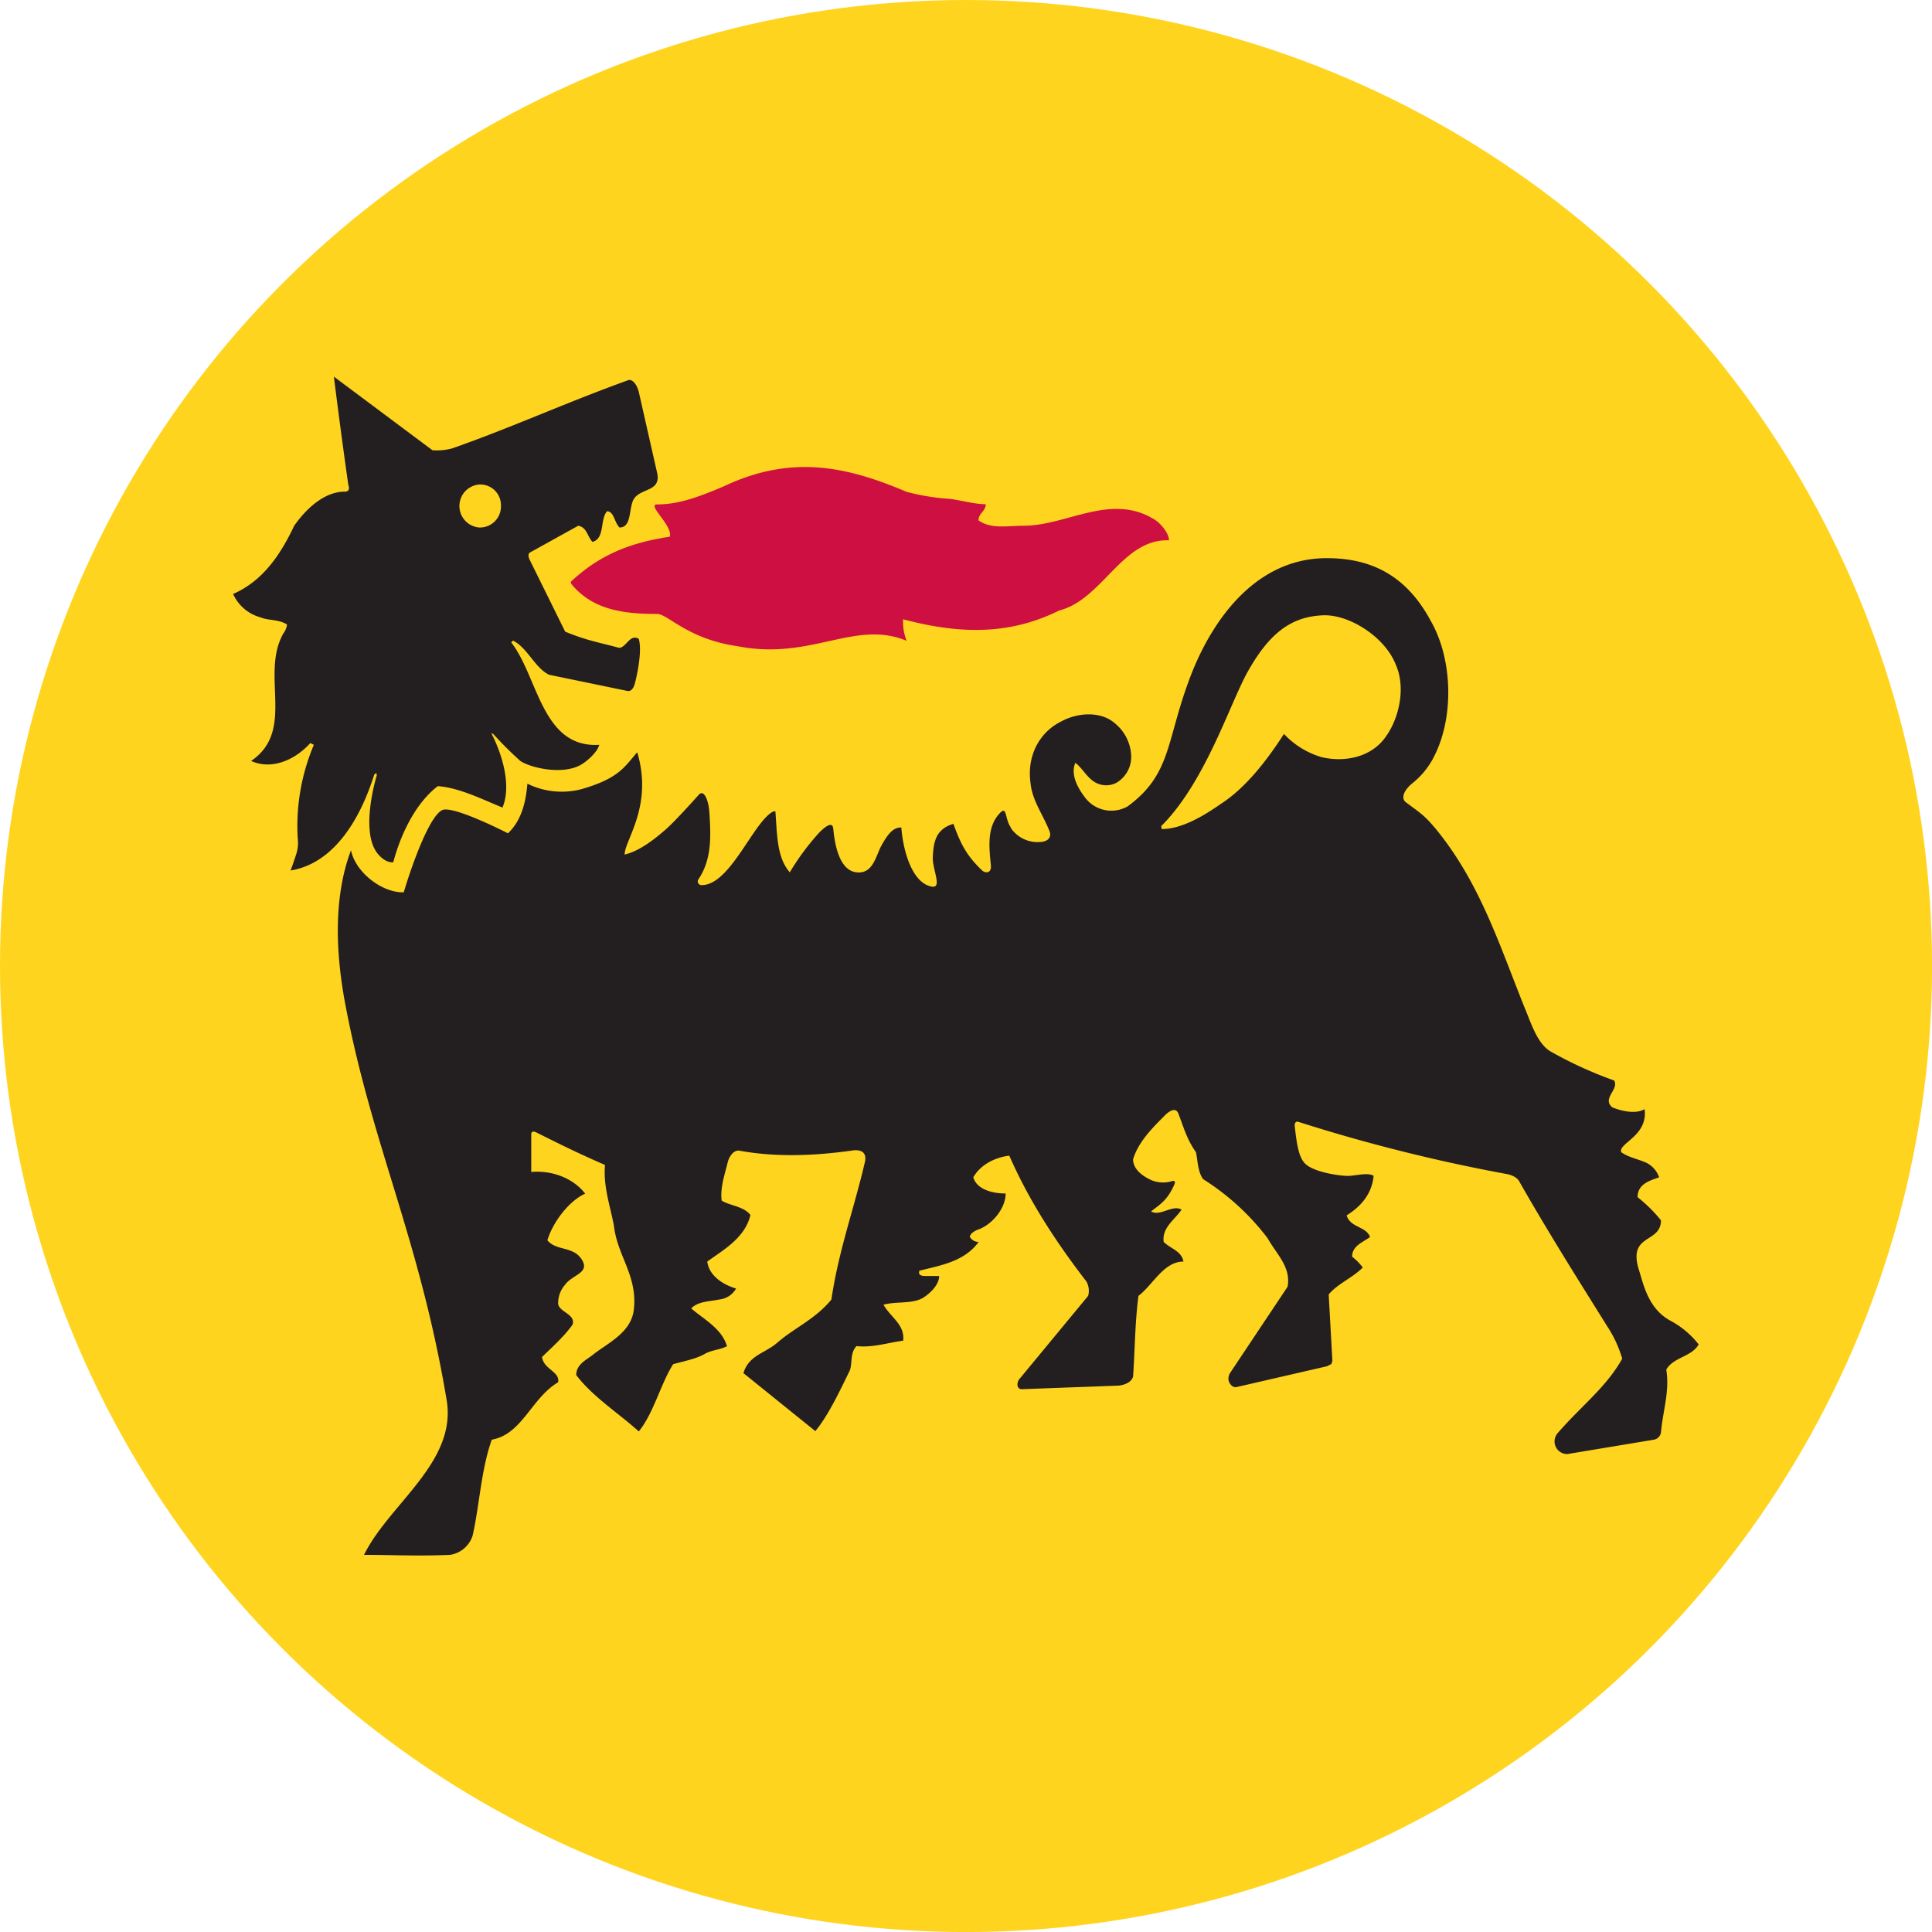
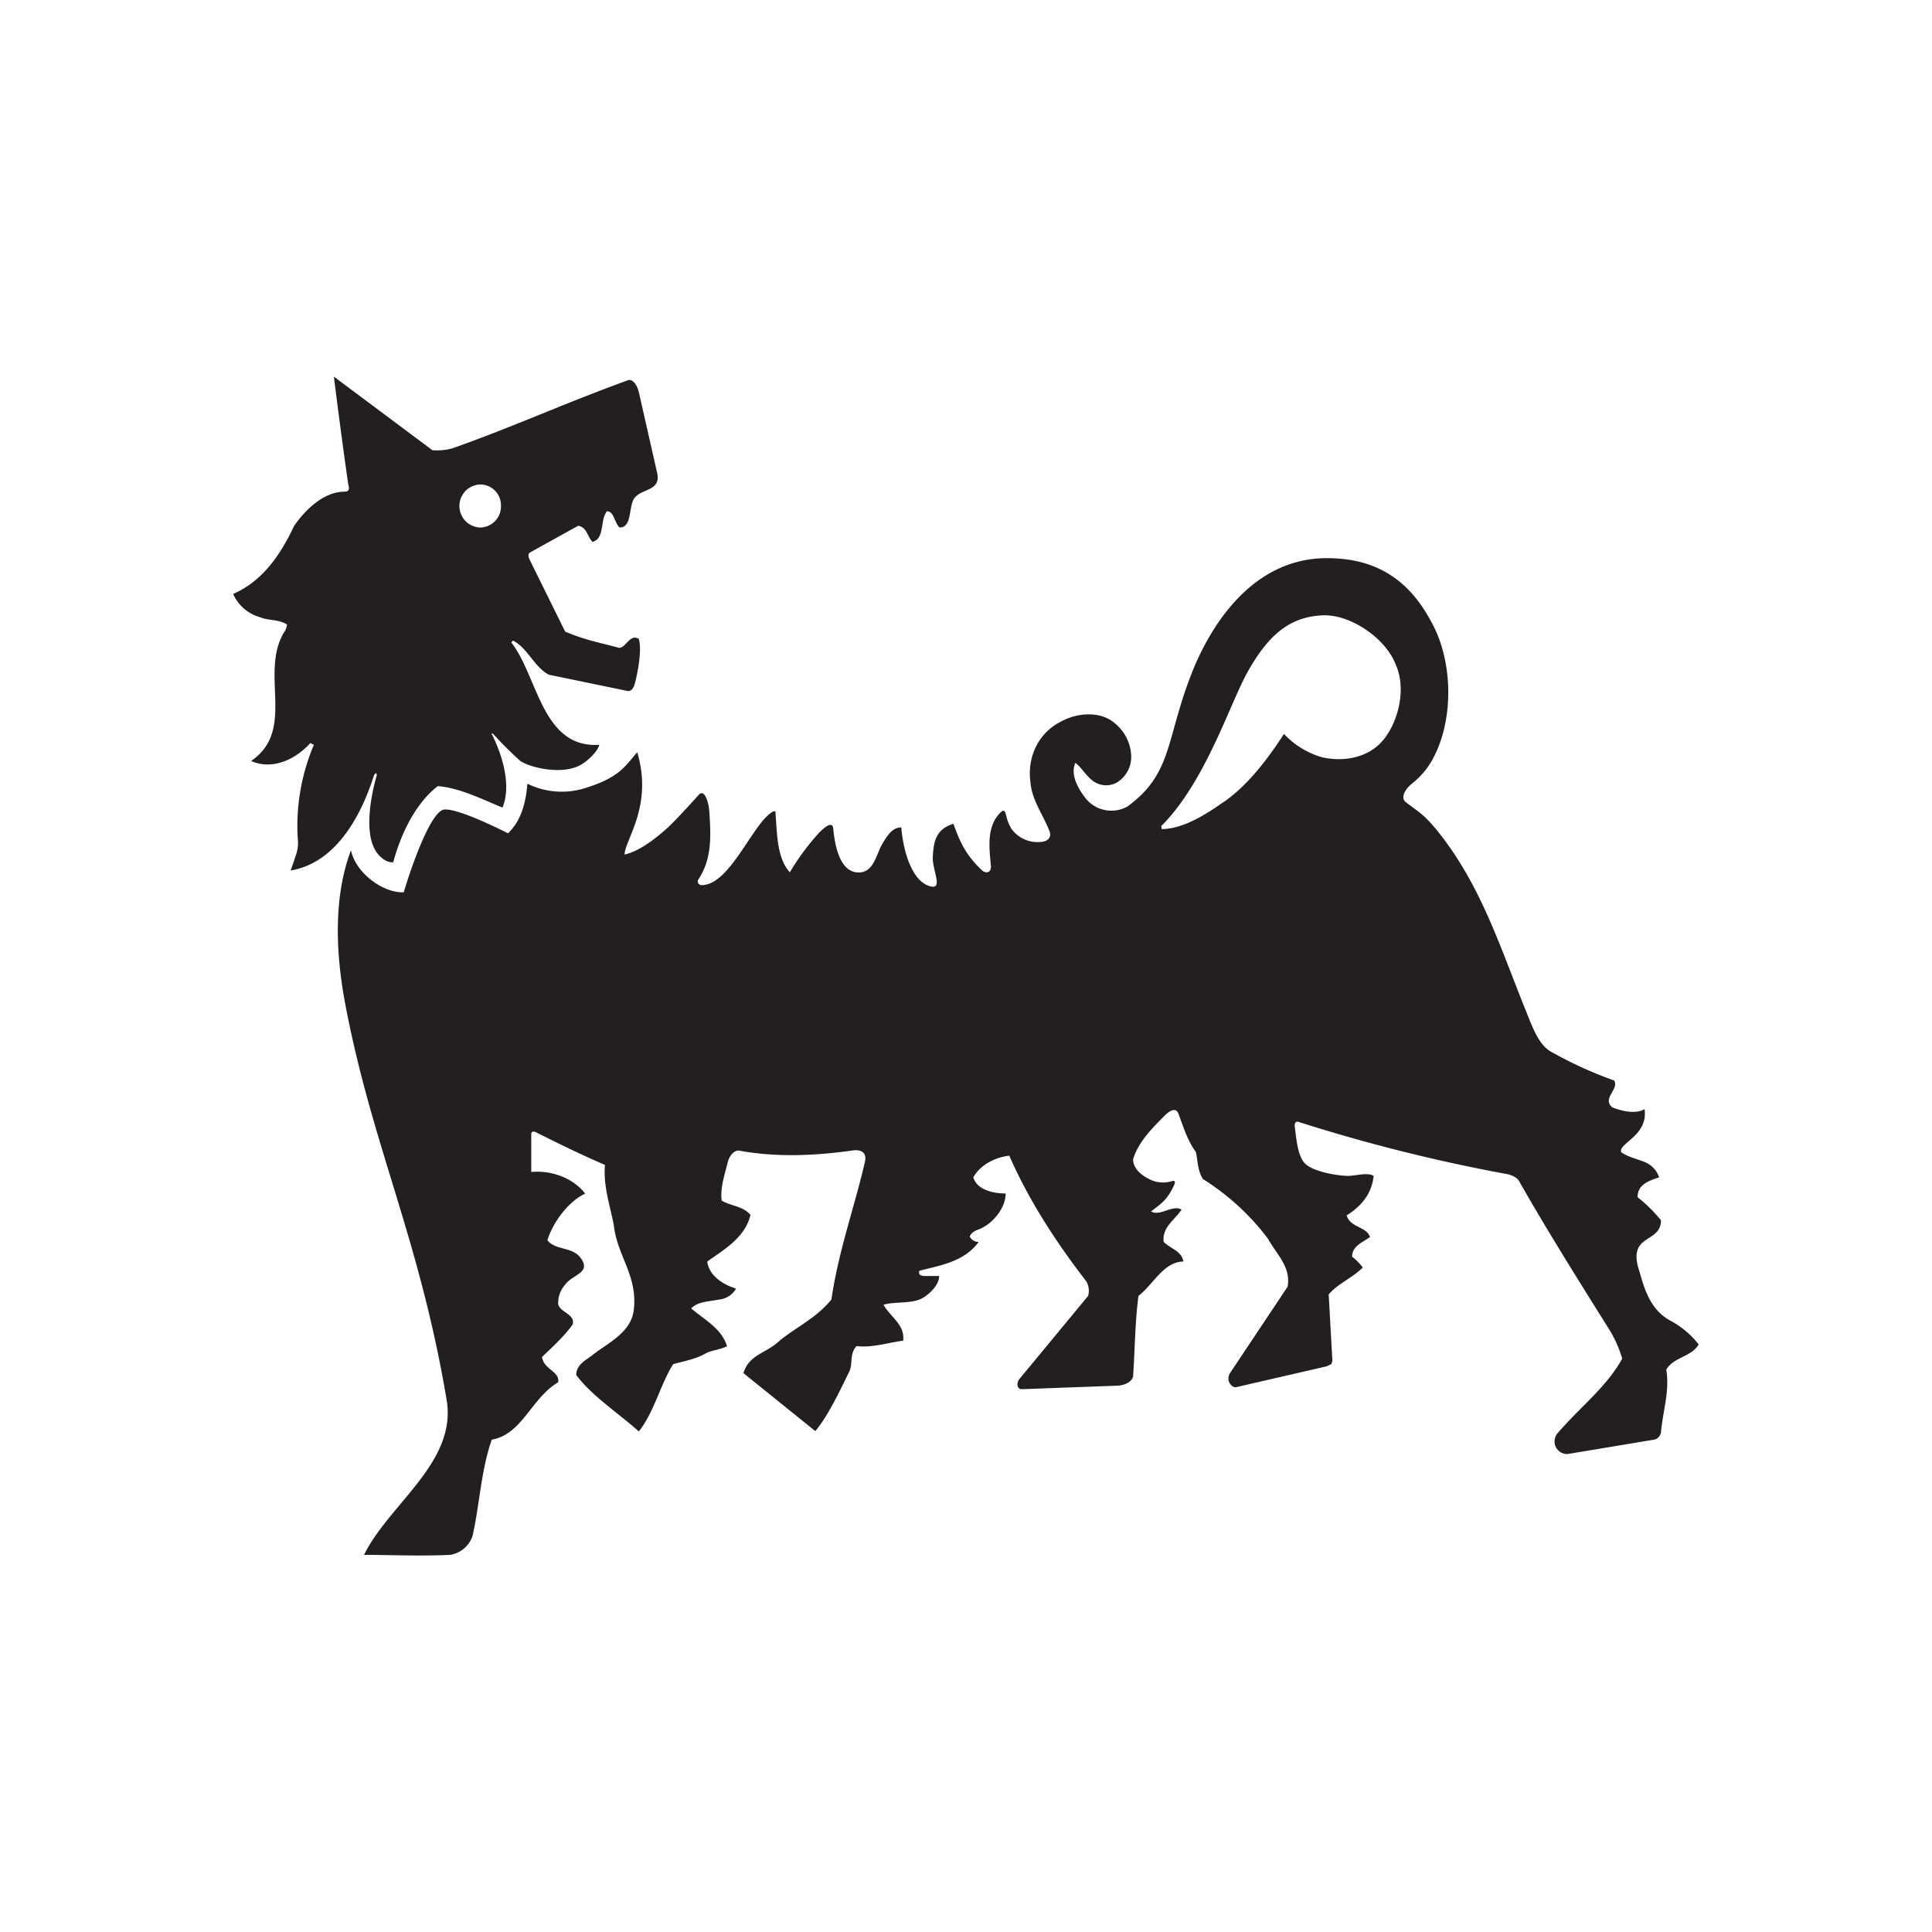
<svg xmlns="http://www.w3.org/2000/svg" id="BACKGROUND" viewBox="0 0 459.57 459.57">
  <defs>
    <style>.cls-1{fill:#ffd41f;}.cls-2{fill:#cd1041;}.cls-3{fill:#231f20;}</style>
  </defs>
-   <circle class="cls-1" cx="229.79" cy="229.79" r="229.79" />
-   <path class="cls-2" d="M278.06,128.48c0-1.72-2.14-4.26-3.84-5.14-10.25-6-20.53,1.72-30.77,1.72-3.86,0-7.71.86-10.69-1.28,0-1.72,1.72-2.15,1.72-3.84-2.55,0-5.58-.86-8.53-1.28A52.63,52.63,0,0,1,215.67,117c-14.11-6-27.32-9-43.55-1.29-5.14,2.14-10.25,4.28-15.81,4.28-2.56,0,3.84,5.12,3,7.68-8.55,1.3-16.23,3.85-23.5,10.69v.42c5.11,6.42,12.81,7.26,20.5,7.26,2.56,0,7.26,6,19.21,7.69,17.51,3.41,27.78-6.42,40.15-1.3a11.82,11.82,0,0,1-.84-5.12c14.54,3.87,26,3.42,37.17-2.11,10.25-2.59,14.95-17.11,26.06-16.67" />
  <path class="cls-3" d="M240.46,196.83c-1.46-2-.88-5.14-2.5-3.53-3.29,3.29-2.67,8.24-2.26,12.52.18,2.08-1.44,1.87-2.08,1.23-3.73-3.53-5.13-6.38-6.83-11.08-4.27,1.26-4.73,4.43-4.9,7.88-.15,2.94,2.34,7.49-.24,7.05-4.69-.82-6.83-8.53-7.25-14.07-1.69,0-2.94,1-4.85,4.52-1.28,2.56-2,6.58-5.82,6.15s-5.09-5.85-5.51-10.28c-.16-2.31-2.51,0-3.35.83a58.56,58.56,0,0,0-7,9.45c-3-3.41-3-8.52-3.42-14.51l-.42,0c-4.7,2.16-10.25,17.55-17.09,17.55a.88.88,0,0,1-.86-1.28c3.26-4.83,3.06-10.28,2.64-16.27-.12-1.95-1.07-5.36-2.44-4,0,0-5.61,6.31-7.89,8.28-2.06,1.8-6,5.14-9.81,6,0-3.41,6.83-11.53,3-24.33-3,3.41-4.27,6.18-13.2,8.76a18.52,18.52,0,0,1-12.93-1.28c-.31,3.81-1.19,8.57-4.62,11.8,0,0-11.8-6.08-15.22-5.64-3,.42-7.41,12.42-9.57,19.67-5.09.18-11.48-4.72-12.55-10-4.08,10.8-3.78,23.87-1.34,36.71,6.36,33.54,17.68,55.73,24.1,94.1,2.45,14.81-13.66,24.62-19.66,36.8,6.85,0,12.8.33,20.47,0a6.7,6.7,0,0,0,5.35-4.53c1.64-7.12,2-15.62,4.57-22.87,7.25-1.28,9.37-9.84,15.79-13.66.45-2.58-3.41-3-3.84-6,2.14-2.12,5.14-4.71,7.26-7.7.86-2.56-3.42-3-3.42-5.12a6.56,6.56,0,0,1,1.64-4.36c1.69-2.44,6.11-2.77,3.92-6.1-2.05-3.14-6-1.91-8.12-4.49,1.28-4.28,5.14-9.39,9-11.09-3-3.85-8.12-5.58-12.84-5.16v-8.93c0-1.19,1.3-.43,1.3-.43,6,3,10.26,5.1,16.24,7.69-.45,5.12,1.27,9.83,2.13,14.51.84,7.25,5.71,11.88,4.71,20.05-.69,5.44-6.37,7.89-9.78,10.64-1.43,1.16-3.9,2.2-3.9,4.77,3.83,5.11,10.17,9.15,14.88,13.42,3.54-4.33,5.19-11.31,8.18-16,3-.83,5.56-1.27,7.7-2.55,1.7-.86,3.42-.86,5.11-1.72-1.27-4.26-5.55-6.4-8.52-9,1.69-1.72,4.33-1.62,6.83-2.14a5.13,5.13,0,0,0,3.84-2.58c-3-.88-6.42-3-6.85-6.42,3.43-2.53,9-5.52,10.27-11.09-1.71-2.11-4.7-2.11-6.84-3.41-.42-3,.79-6.44,1.43-9.09.34-1.4,1.34-2.82,2.61-2.82,9,1.69,18.45,1.21,27,0,0,0,3.7-.77,3.06,2.59-2.57,11.11-6.32,21.32-8,32.85-3.84,4.71-9,6.85-12.83,10.24-3,2.59-6.82,3-8.1,7.27l17.1,13.79c3.08-3.63,6-9.94,8.11-14.22.83-1.7,0-4.25,1.7-6,3.83.44,7.69-.87,11.09-1.28.44-3.86-3-5.56-4.68-8.56,3-.85,6.82-.12,9.4-1.64,1.63-1,3.84-3.08,3.84-5.19h-3c-.83,0-2.13,0-1.69-1.26,5.11-1.3,10.69-2.17,14.09-6.85a2.34,2.34,0,0,1-2.12-1.26c.34-1.19,2.12-1.72,2.12-1.72,3.41-1.3,6.42-5.14,6.42-8.54-3,0-6.84-.88-7.7-3.85,1.72-3,5.14-4.73,8.56-5.15,4.69,10.7,11.09,20.52,18.33,29.91a4.5,4.5,0,0,1,.43,3.44l-16.23,19.64c-.84.86-.84,2.56.44,2.56l23.07-.85c1.65-.21,3-.86,3.41-2.14.44-6.4.44-12.82,1.28-19.21,3.44-2.61,6-8.16,10.7-8.16-.45-2.53-3-3-4.7-4.67-.44-3.43,2.54-5.15,4.25-7.68-2.13-1.28-5.11,1.7-7.25.42,2.14-1.7,3.84-2.56,5.54-6.41.44-1.05-.42-.84-.42-.84a7.12,7.12,0,0,1-5.54-.42c-2-1-3.86-2.58-3.86-4.72,1.28-4.26,4.76-7.62,7.74-10.62,1.21-1.12,2.43-1.63,3-.35,1.31,3.44,2.08,6.28,4.22,9.28.43,2.11.43,4.66,1.7,6.41a58.07,58.07,0,0,1,15.37,14.09c2.14,3.84,5.58,6.83,4.72,11.5l-13.68,20.52a2.51,2.51,0,0,0-.34,1.84c.15.65.94,1.73,1.87,1.51L315.63,325l1.07-.53.24-.74-.88-15.82c2.14-2.56,5.57-3.87,8.11-6.4a13.25,13.25,0,0,0-2.54-2.58c0-2.58,2.54-3.41,4.26-4.67-.87-2.58-4.69-2.17-5.56-5.16,3.42-2.11,6-5.11,6.42-9.39-1.27-.87-4.18-.07-5.88,0s-8.38-.77-10.5-3c-1.63-1.71-2-5.54-2.41-9,0,0,0-1.11.86-.86a403.94,403.94,0,0,0,49.53,12.41s2.23.34,3,1.7c6.83,12,13.67,22.85,21,34.59a28,28,0,0,1,3.53,7.65c-3.85,6.86-9.77,11.24-15.33,17.68a3,3,0,0,0,2.3,5l20.52-3.41a2.07,2.07,0,0,0,1.73-1.75c.44-5.08,2.11-9.78,1.26-14.92,1.71-3,6-3,7.71-6a21.27,21.27,0,0,0-6.79-5.68c-5.15-2.82-6.31-8.44-7.41-12-2.77-8.77,5.23-6.25,5.23-11.84a34.84,34.84,0,0,0-5.56-5.5c0-3,2.56-3.86,5.12-4.72a6,6,0,0,0-3-3.45c-1.72-.83-4.27-1.28-6-2.52-.84-2.14,6.42-3.84,5.54-10.26-2.12,1.28-5.54.44-7.67-.42-2.57-2.14,1.69-4.28.43-6.39A95.84,95.84,0,0,1,369,250.2c-3.33-1.79-4.87-7.07-6.41-10.69-6-14.94-10.68-29.88-21.35-42.69-2.56-3-3.42-3.44-6.84-6-1.1-.84-.68-2.68,1.62-4.55a18.89,18.89,0,0,0,5.22-6.55c4.7-9.39,4.25-23.06-.89-32-5.95-11.12-14.5-14.95-24.76-14.95-15.78,0-26,12.81-31.59,26.06-6.84,16.65-4.72,24.89-15.79,33a7.83,7.83,0,0,1-9.87-1.82c-1.69-2.13-3.83-5.56-2.55-8.55,1.29.86,2.59,3.15,4.19,4.3a5.31,5.31,0,0,0,5.65.41,7.16,7.16,0,0,0,3.45-6.39,10.53,10.53,0,0,0-3.87-7.72c-3.42-3-9-2.55-12.84-.41-5.11,2.55-8.11,8.09-7.25,14.52.42,4.28,2.8,7.24,4.52,11.51.47,1.17,0,2.41-2,2.59a7.69,7.69,0,0,1-7.26-3.42M126,131.46l11.55-6.4c2.12.42,2.12,2.54,3.39,3.85,3-.87,1.72-5.15,3.43-7.29,1.71,0,1.71,2.58,3,3.86,3,0,2.12-4.69,3.43-6.83,1.69-2.56,6.39-1.7,5.55-6L152,93.44c-.51-2.28-1.75-3.33-2.58-3-15.35,5.55-27.33,11.11-41.86,16.22a14.1,14.1,0,0,1-4.69.44L79.42,89.59c1.28,10.25,2.56,19.67,3.42,25.65.42,1.27,0,1.71-.86,1.71-4.7,0-9,3.84-12,8.11-3.42,7.26-7.69,13.24-14.53,16.23a10,10,0,0,0,6.4,5.53c2.14.87,4.28.43,6.42,1.72a4.35,4.35,0,0,1-.87,2.14c-5.55,9.82,3,23.07-7.67,30.33,4.7,2.13,10.25,0,14.09-4.26l.84.42a49.52,49.52,0,0,0-3.84,22.21,8.72,8.72,0,0,1-.42,4s-.8,2.47-1.28,3.69c13.71-2.25,18.87-19.8,19.91-22.82l.48-.39.12.56s-4,12.85,0,18.37c.89,1.23,2.41,2.47,3.92,2.32,1.61-6.13,5.05-13.86,10.59-18.11,5.13.4,10.26,3,15.39,5.1,3-7.25-2.56-17.49-2.56-17.49l0-.21.38.21a86.71,86.71,0,0,0,6.42,6.4c2.53,1.7,10.25,3.41,14.51.85,1.51-.89,3.84-3,4.27-4.69-13.67.86-14.55-16.23-20.94-24.35l.42-.44c3.44,1.72,5.16,6.42,8.55,8.12l18.67,3.86c1.27.26,1.75-1.72,1.75-1.72.17-.6,1.9-7.38.95-10.67-2.13-1.29-3,2.13-4.7,2.13-4.71-1.29-7.69-1.72-12.81-3.85L126,133.16c-.63-1.29,0-1.7,0-1.7m150.24,65,.56-.53c9.82-10.25,15.37-27.34,19.62-35.46,5.12-9.37,10.26-13.68,18-14.09,6.42-.42,14.95,5.13,17.52,11.54,2.56,5.55.86,12.8-2.14,17.09-3.4,5.11-9.81,6.39-15.38,5.11a20,20,0,0,1-9-5.54c-3.87,6-9,12.79-15,16.63-4.28,3-9.4,6-14.09,6ZM119.16,120.34a5,5,0,0,1-5.14,5.14,5.13,5.13,0,0,1,0-10.23,4.92,4.92,0,0,1,5.14,5.09" />
</svg>